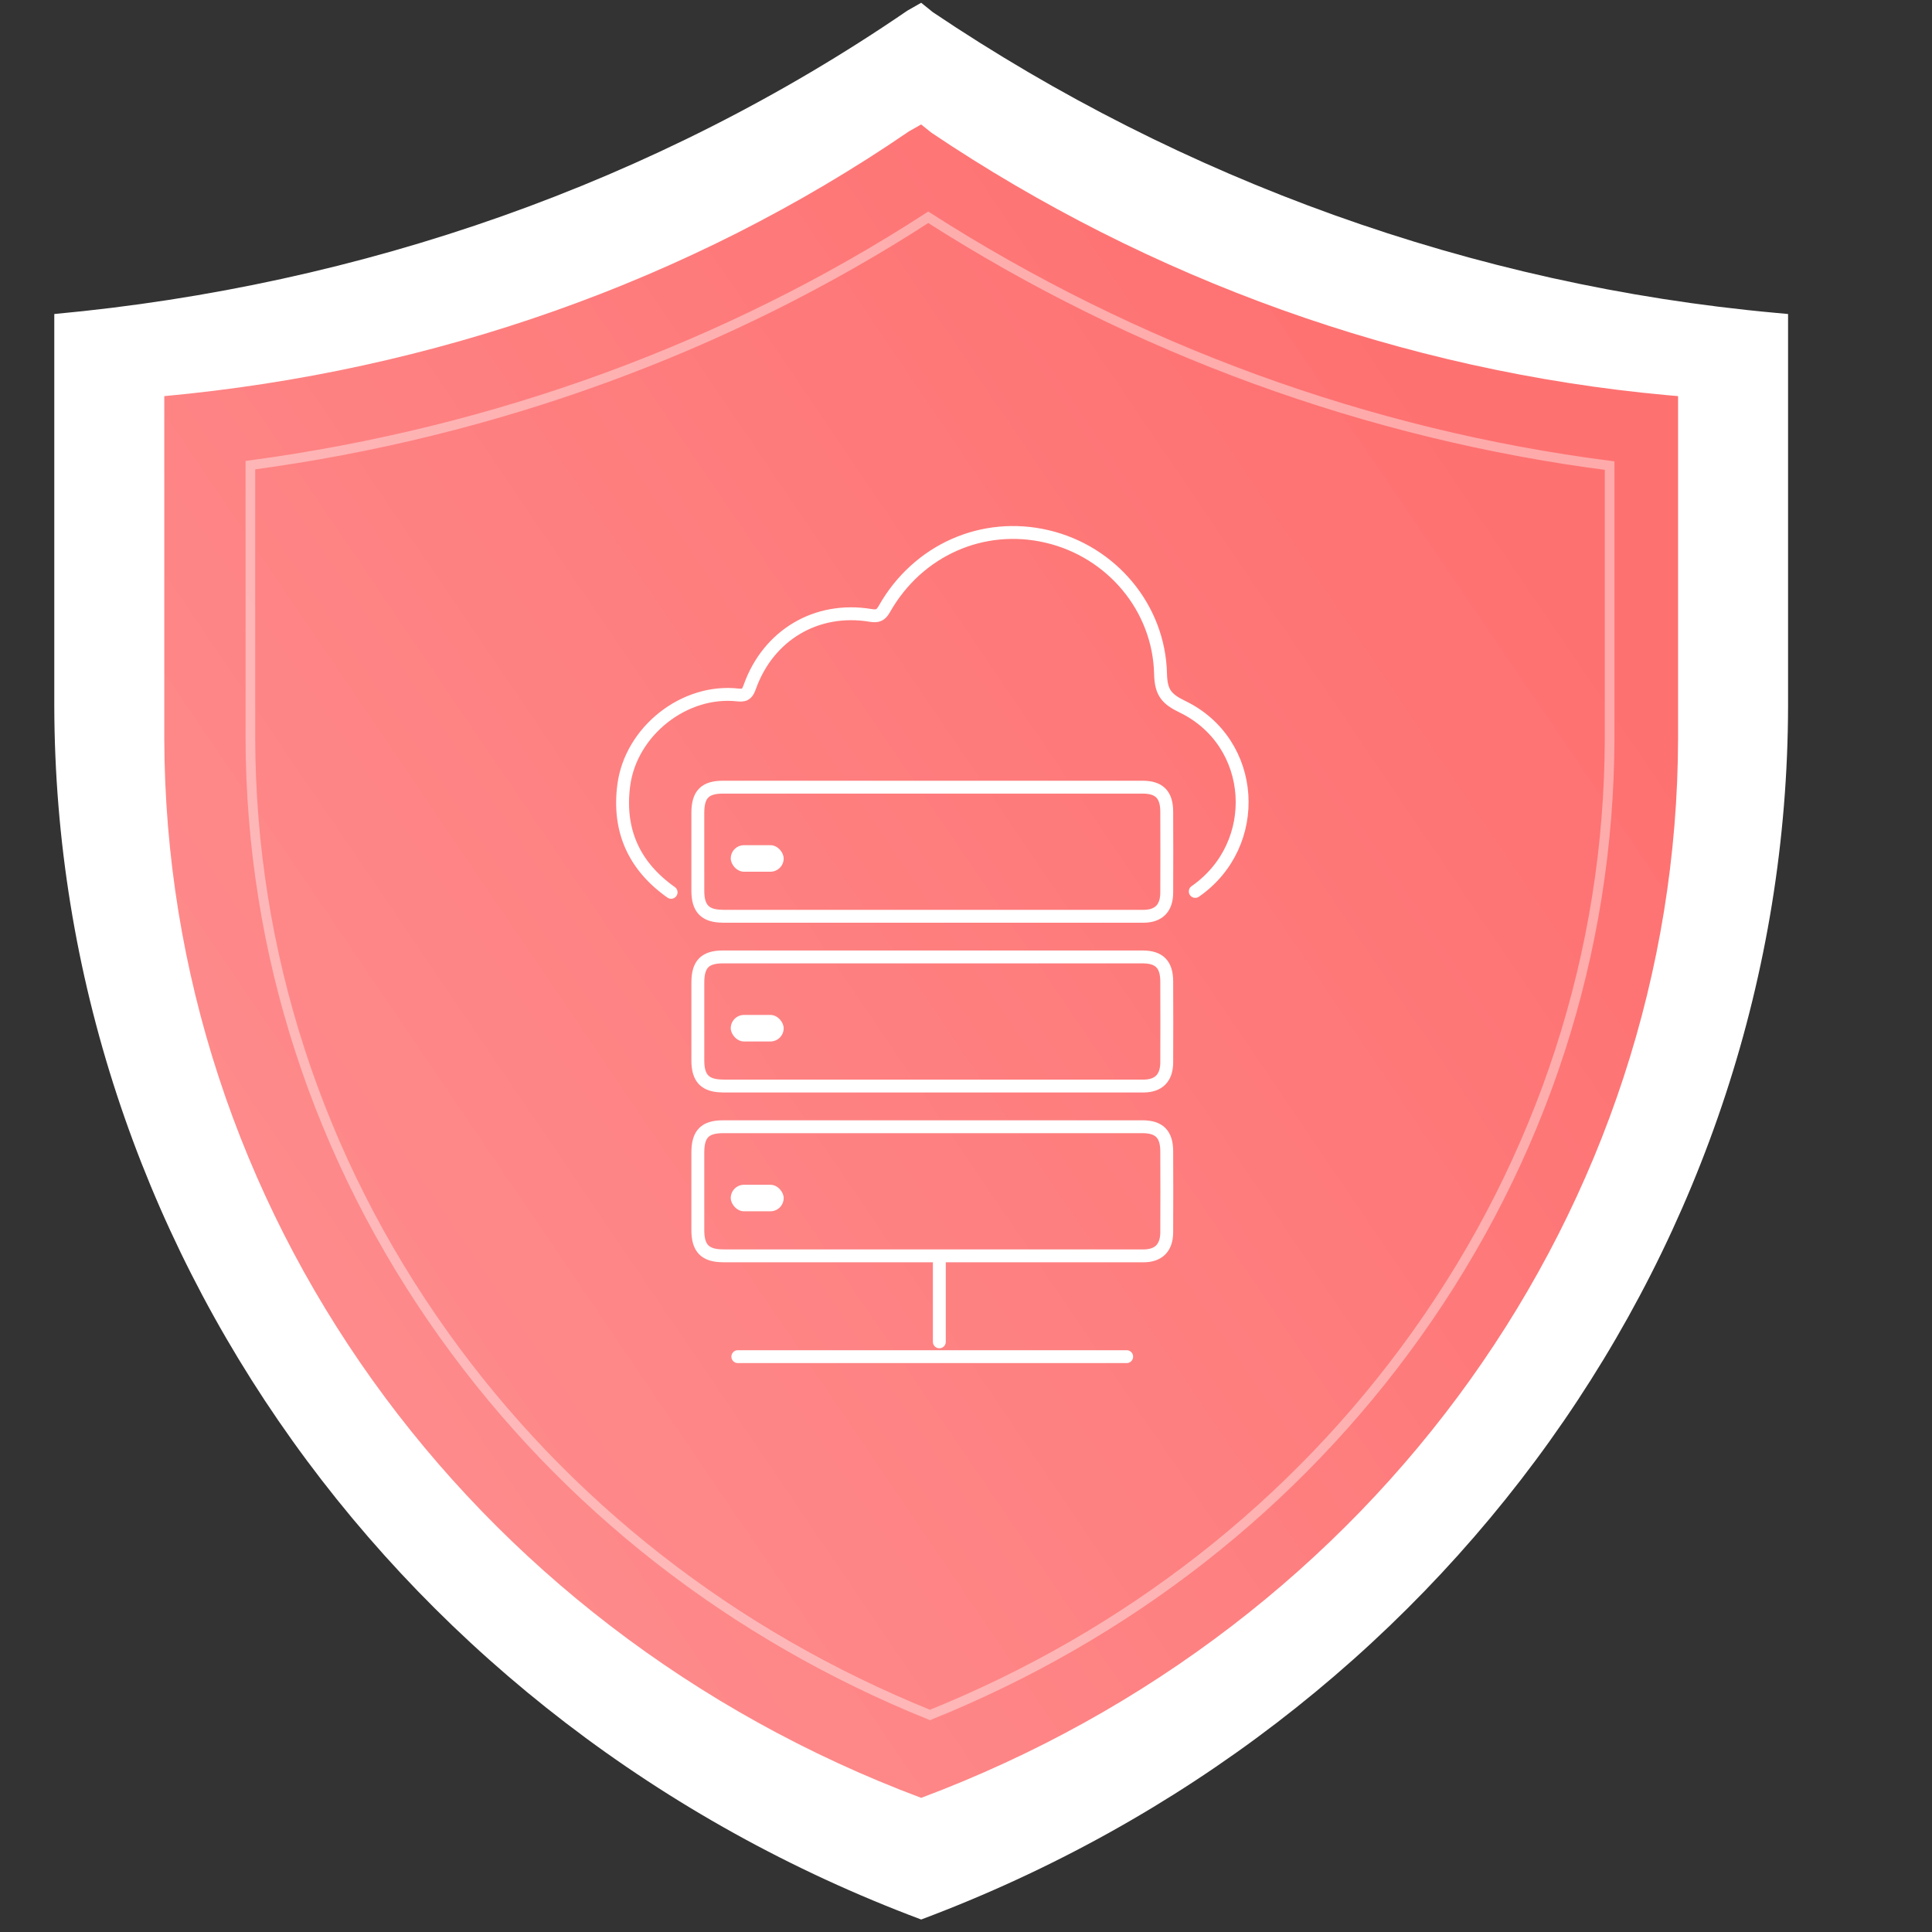
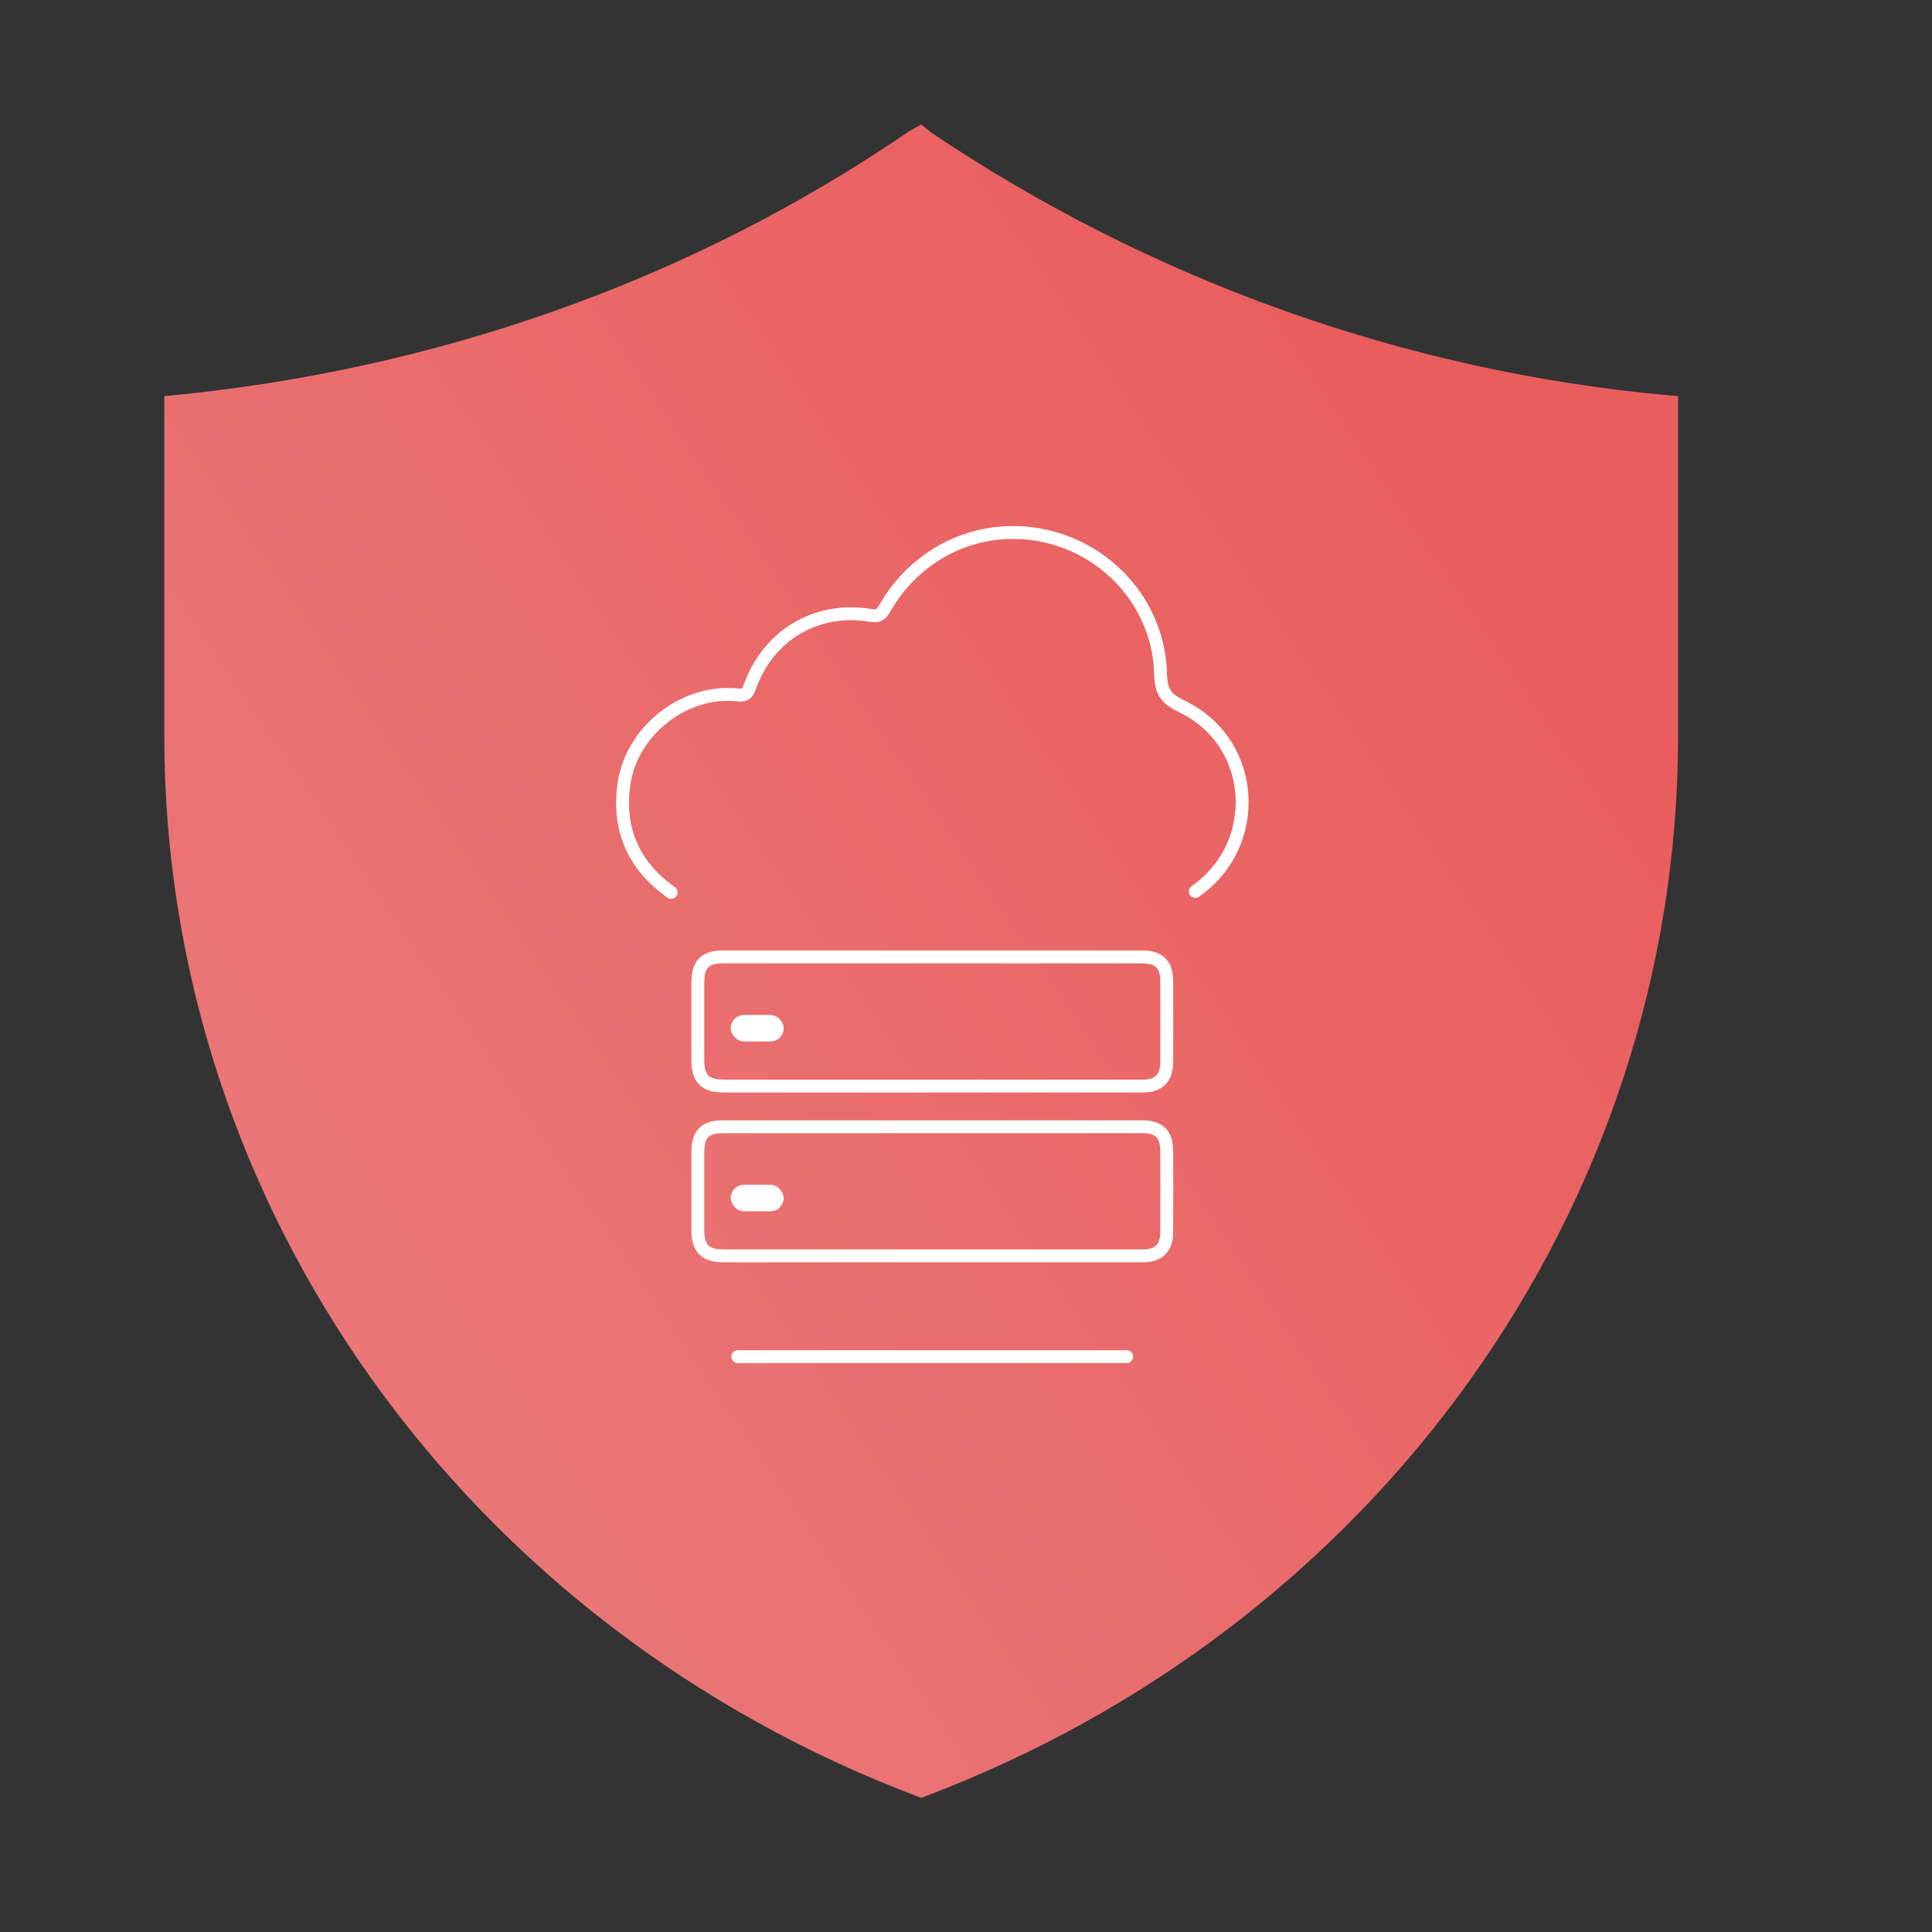
<svg xmlns="http://www.w3.org/2000/svg" id="c" width="300" height="300" viewBox="0 0 300 300">
  <rect x="0" y="0" width="300" height="300" fill="#333333" stroke="none" />
  <defs>
    <linearGradient id="d" x1="28.66" y1="211.29" x2="229.29" y2="75.15" gradientUnits="userSpaceOnUse">
      <stop offset="0" stop-color="#fe8182" />
      <stop offset="1" stop-color="#fe6262" />
    </linearGradient>
  </defs>
-   <path d="m143.04.43l-2.14,1.22C101.88,28.38,56.19,44.35,8.43,48.76h0v60.88c.17,83.32,53.56,158.06,134.61,188.42,81.05-30.37,134.45-105.11,134.61-188.42v-60.88l-1.94-.18c-47.07-4.29-92.17-20.66-130.86-46.69l-1.81-1.46Z" fill="#fff" stroke="#9f9f9e" stroke-dasharray="0 3" stroke-miterlimit="10" />
  <path d="m143.04,19.32l-1.87,1.06c-34.07,23.34-73.96,37.28-115.66,41.13h0v53.15c.15,72.74,46.77,138,117.53,164.51,70.77-26.51,117.38-91.77,117.53-164.51v-53.15l-1.7-.15c-41.1-3.75-80.47-18.04-114.25-40.76l-1.58-1.27Z" fill="url(#d)" opacity=".9" stroke-width="0" />
-   <line x1="145.86" y1="195.98" x2="145.86" y2="208.36" fill="none" stroke="#fff" stroke-linecap="round" stroke-linejoin="round" stroke-width="2" />
  <path d="m104.21,138.56c-5.76-4.07-8.27-9.62-7.35-16.64,1.1-8.39,9.42-14.97,17.79-14,1.22.14,1.46-.41,1.79-1.3,2.88-8.02,10.36-12.46,18.75-11.06,1.12.19,1.6-.05,2.14-1.01,5.18-9.14,15.29-13.61,25.3-11.24,9.93,2.34,17.35,11.01,17.58,21.35.07,2.96,1,3.91,3.44,5.1,11.44,5.56,12.43,21.38,1.95,28.66" fill="none" stroke="#fff" stroke-linecap="round" stroke-linejoin="round" stroke-width="2" />
  <path d="m114.57,210.66h60.38" fill="none" stroke="#fff" stroke-linecap="round" stroke-linejoin="round" stroke-width="2" />
-   <path d="m112.27,142.28c21.76,0,43.52,0,65.27,0,2.36,0,3.62-1.24,3.63-3.67.02-4.19.02-8.38,0-12.58-.01-2.64-1.17-3.8-3.76-3.8-10.83,0-21.66,0-32.5,0-10.88,0-21.76,0-32.64,0-2.79,0-3.9,1.12-3.91,3.94-.01,4.05,0,8.1,0,12.15,0,2.79,1.15,3.95,3.91,3.95Z" fill="none" stroke="#fff" stroke-linecap="round" stroke-linejoin="round" stroke-width="2" />
-   <rect x="113.47" y="131.24" width="8.22" height="4.12" rx="2.06" ry="2.06" fill="#fff" stroke-width="0" />
  <path d="m112.27,168.64c21.76,0,43.52,0,65.27,0,2.36,0,3.62-1.24,3.63-3.67.02-4.19.02-8.38,0-12.58-.01-2.64-1.17-3.8-3.76-3.8-10.83,0-21.66,0-32.5,0-10.88,0-21.76,0-32.64,0-2.79,0-3.9,1.12-3.91,3.94-.01,4.05,0,8.1,0,12.15,0,2.79,1.15,3.95,3.91,3.95Z" fill="none" stroke="#fff" stroke-linecap="round" stroke-linejoin="round" stroke-width="2" />
  <rect x="113.47" y="157.6" width="8.22" height="4.12" rx="2.06" ry="2.06" fill="#fff" stroke-width="0" />
  <path d="m112.27,195.01c21.76,0,43.52,0,65.27,0,2.36,0,3.62-1.24,3.63-3.67.02-4.19.02-8.38,0-12.58-.01-2.64-1.17-3.8-3.76-3.8-10.83,0-21.66,0-32.5,0-10.88,0-21.76,0-32.64,0-2.79,0-3.9,1.12-3.91,3.94-.01,4.05,0,8.1,0,12.15,0,2.79,1.15,3.95,3.91,3.95Z" fill="none" stroke="#fff" stroke-linecap="round" stroke-linejoin="round" stroke-width="2" />
  <rect x="113.47" y="183.97" width="8.22" height="4.12" rx="2.06" ry="2.06" fill="#fff" stroke-width="0" />
-   <path d="m249.94,114.64c-.07,33.18-10.46,65.22-30.05,92.64-18.8,26.32-44.83,46.65-75.48,59.02-30.65-12.37-56.68-32.7-75.48-59.02-19.59-27.42-29.98-59.46-30.05-92.62v-42.43c37.97-5.09,74.05-18.27,105.26-38.49,32.05,20.53,68.34,33.75,105.8,38.56v42.34Z" fill="none" opacity=".4" stroke="#fff" stroke-miterlimit="10" stroke-width="1.5" />
</svg>